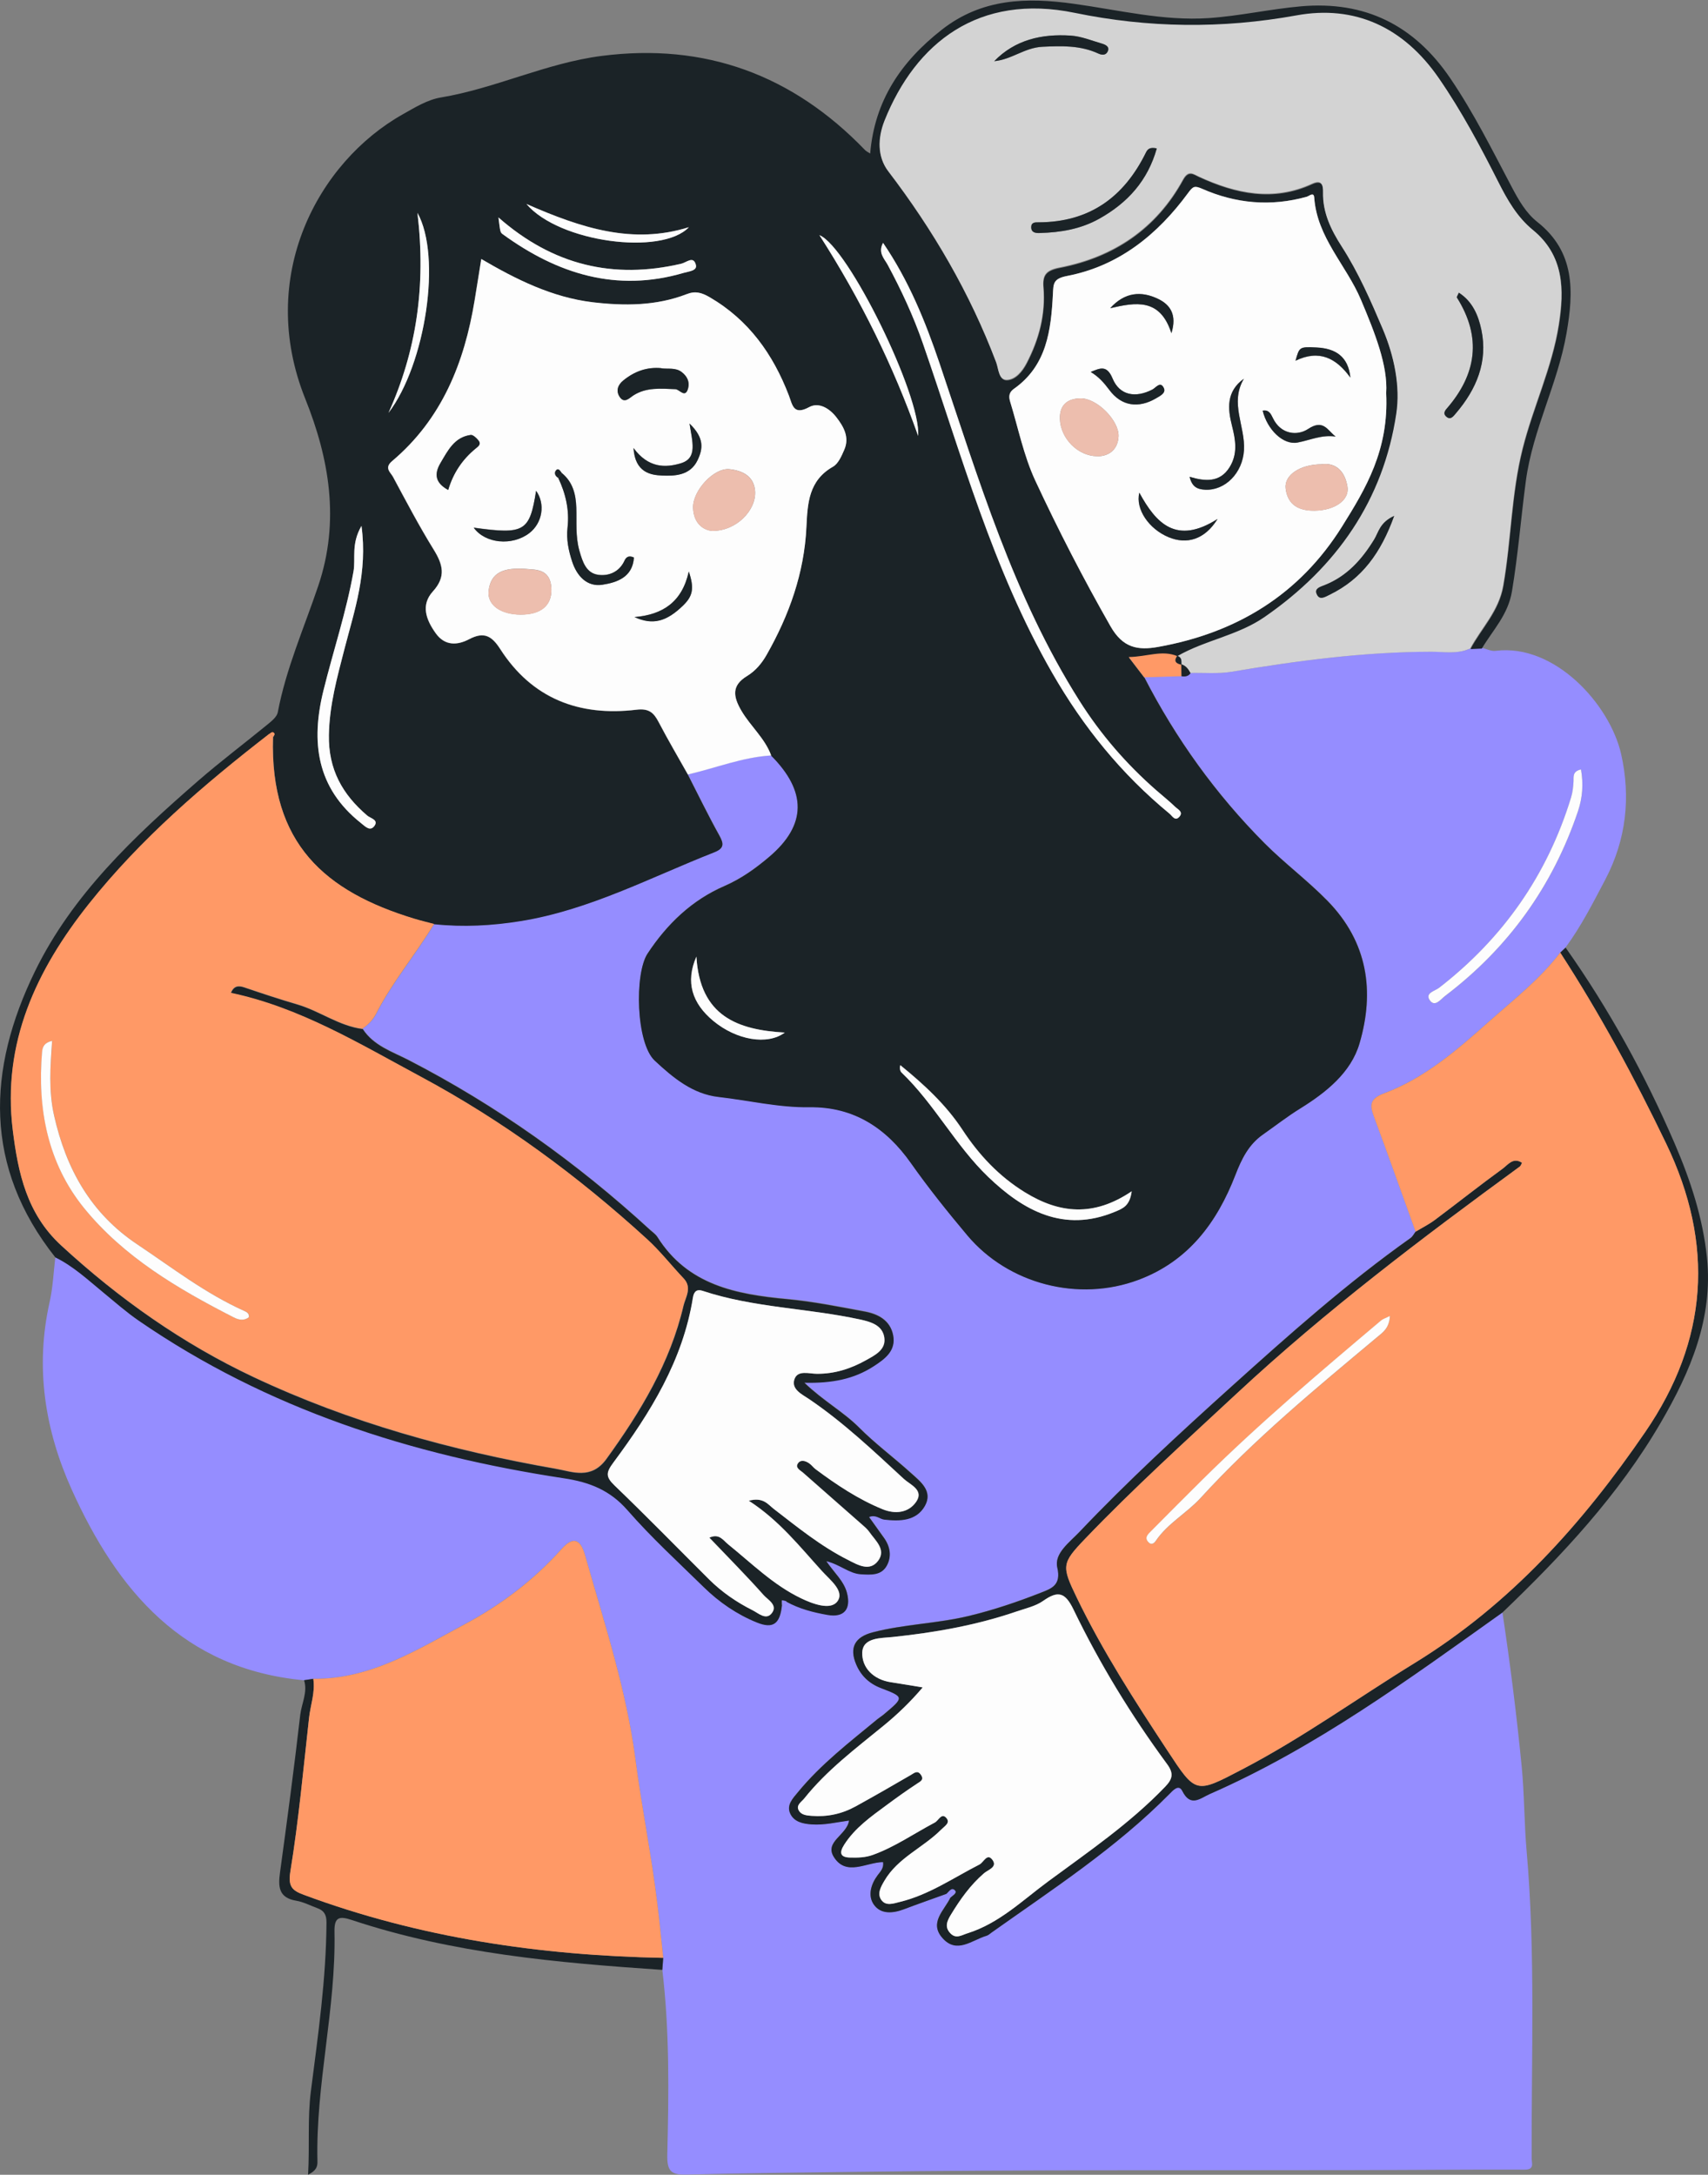
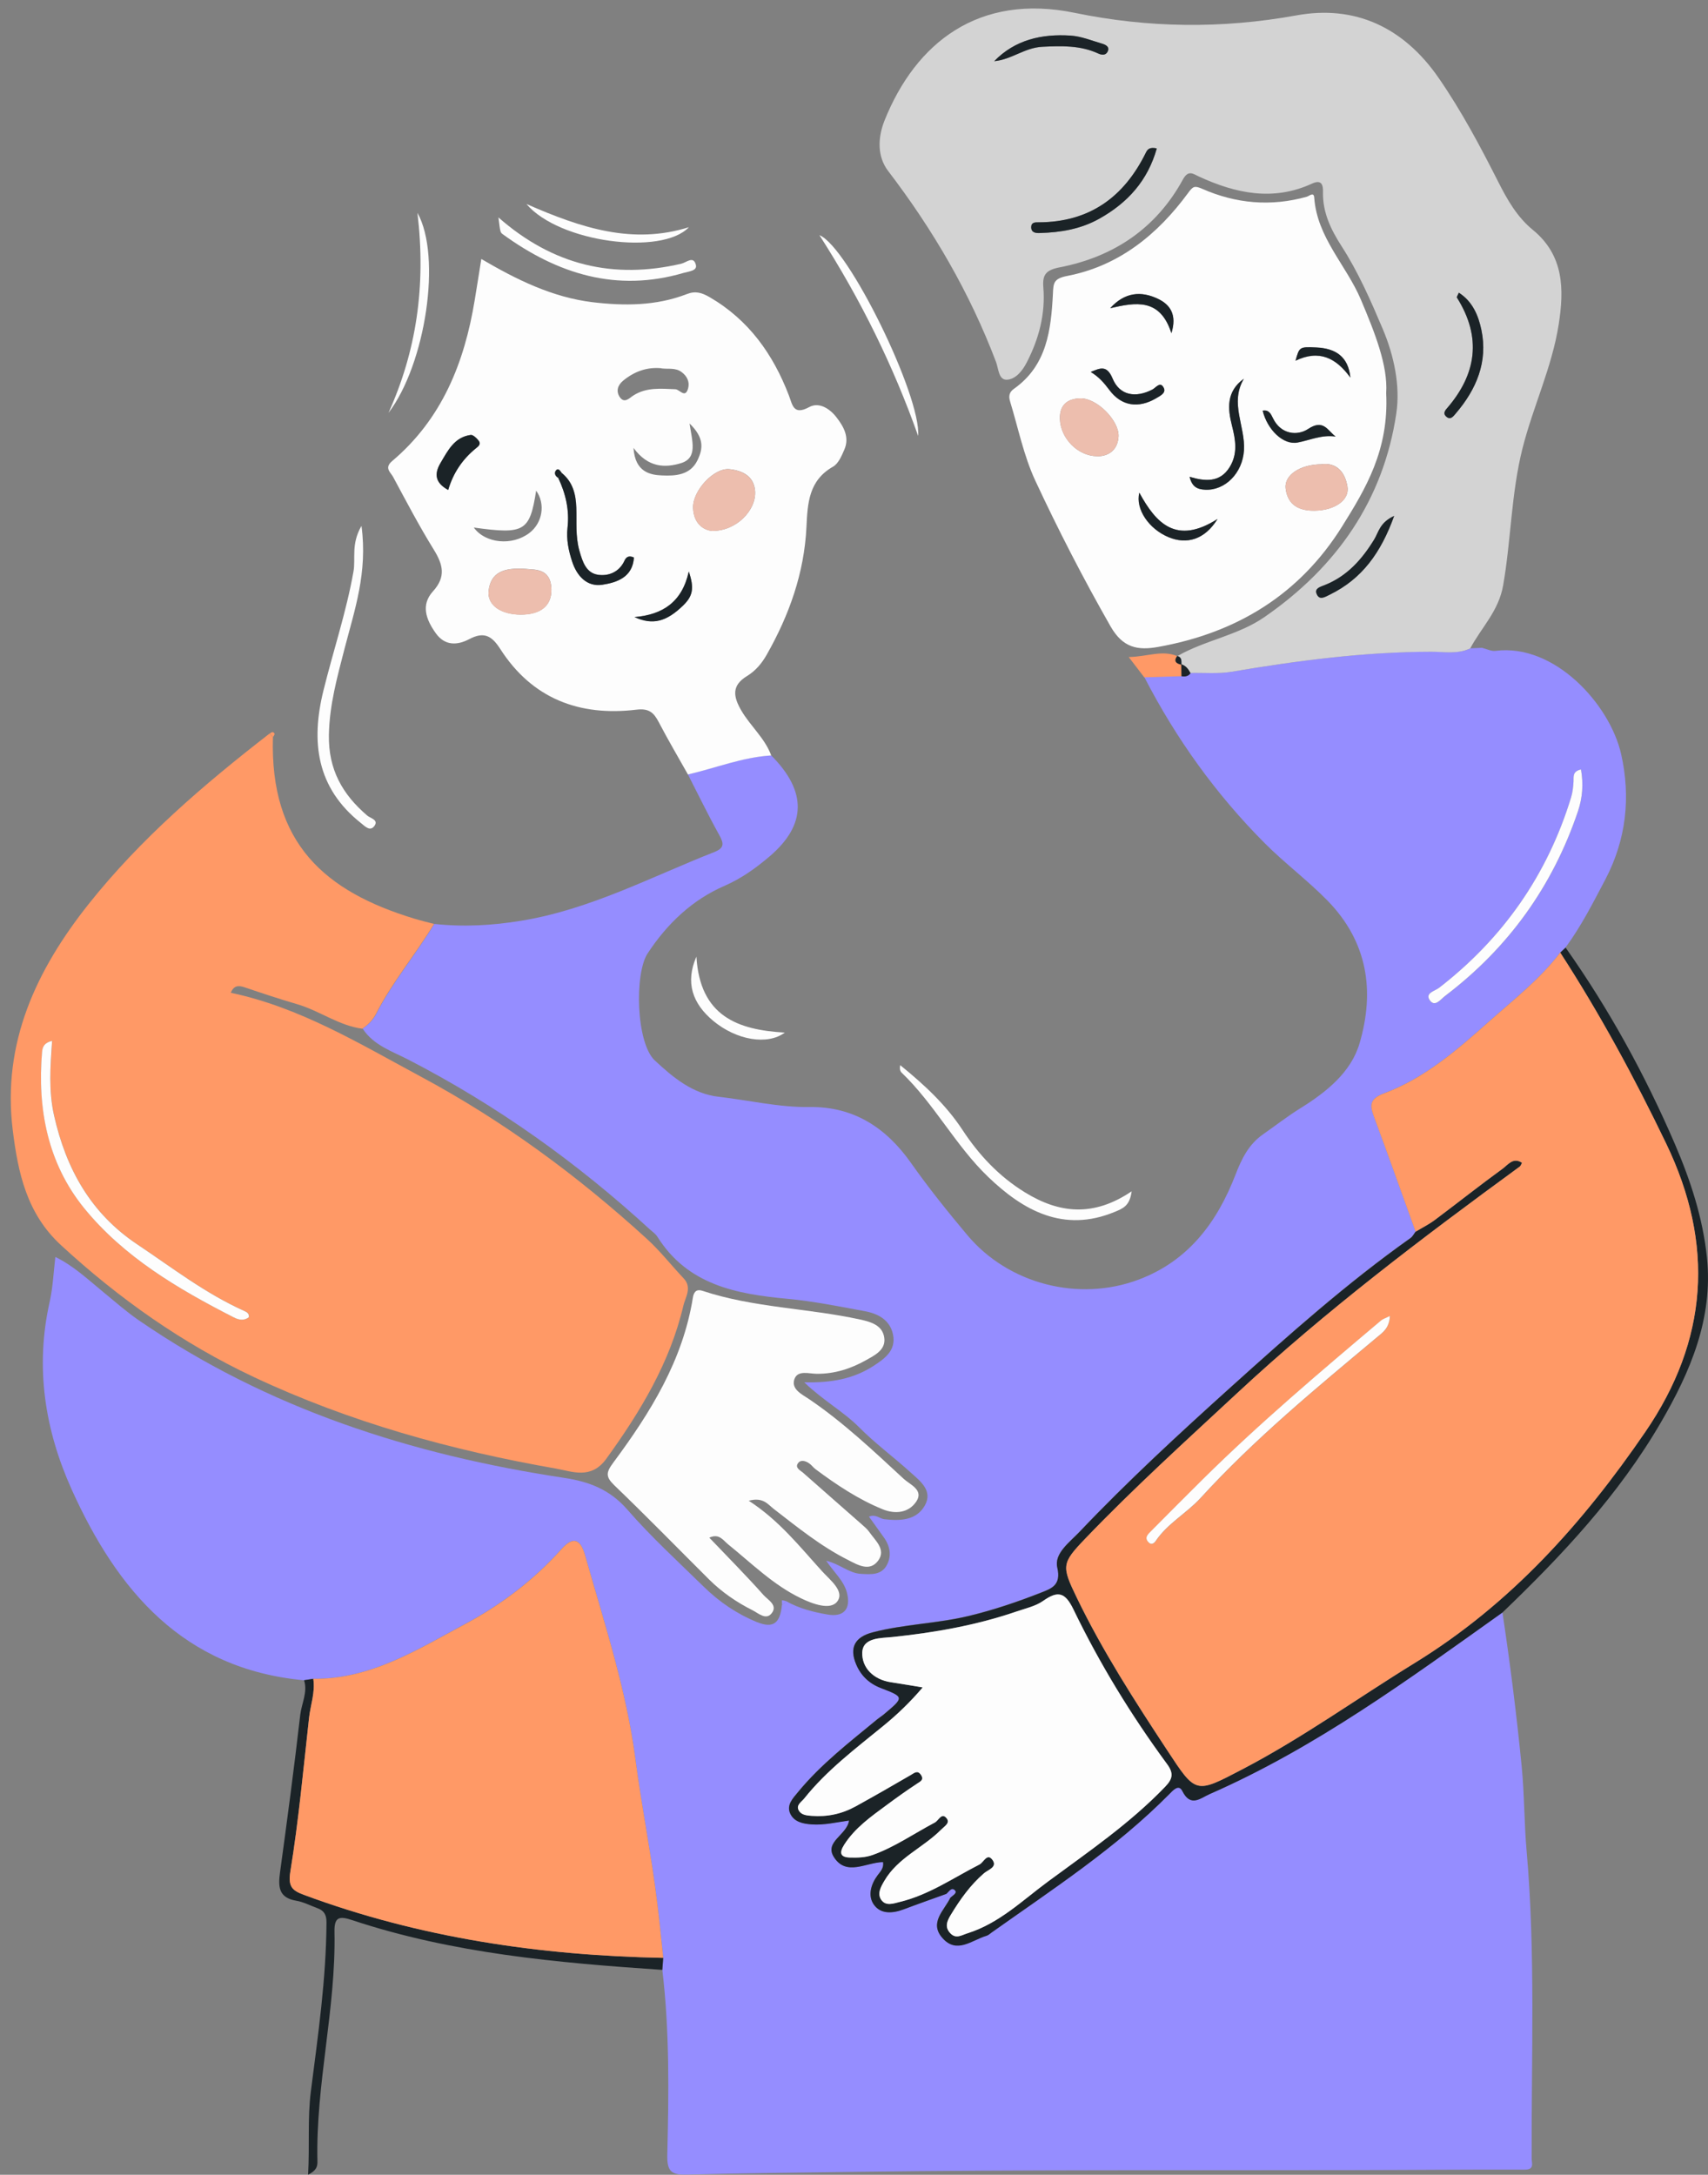
<svg xmlns="http://www.w3.org/2000/svg" width="260" height="331" viewBox="0 0 260 331" fill="none">
  <rect x="0" y="0" width="260" height="331" fill="#808080" stroke="none" />
  <g clip-path="url(#clip0_2180_724)">
    <path d="M46.289 255.736C27.921 254.037 17.852 242.099 10.895 226.661C6.819 217.605 5.327 208.078 7.554 198.172C8.059 195.934 8.151 193.604 8.427 191.308C11.17 192.639 13.386 194.728 15.705 196.634C17.496 198.103 19.218 199.63 21.136 200.95C40.687 214.402 62.638 221.416 85.863 224.928C89.732 225.513 92.855 226.719 95.529 229.795C99.123 233.927 103.21 237.657 107.136 241.503C109.478 243.798 112.176 245.635 115.207 246.874C117.698 247.885 118.743 247.081 119.03 244.28C119.26 244.097 119.489 243.902 119.707 243.718C121.659 244.808 123.795 245.359 125.964 245.727C128.456 246.163 129.558 244.866 128.926 242.409C128.456 240.596 126.998 239.356 125.769 237.543C127.916 238.071 129.248 239.448 131.062 239.54C132.554 239.62 134.161 239.769 135 238.197C135.746 236.797 135.493 235.327 134.563 234.019C133.817 232.963 133.059 231.918 132.279 230.828C133.323 230.403 133.886 231.138 134.598 231.218C136.986 231.494 139.488 231.436 140.786 229.129C142.049 226.868 140.062 225.41 138.604 224.09C136.033 221.76 133.209 219.682 130.775 217.226C128.375 214.816 125.321 213.174 122.428 210.385C126.653 210.488 129.994 209.822 132.979 207.883C134.701 206.769 136.423 205.518 135.941 203.131C135.493 200.904 133.668 199.928 131.636 199.561C127.732 198.838 123.818 198.046 119.88 197.678C112.061 196.955 104.679 195.566 100.064 188.22C99.789 187.784 99.318 187.474 98.928 187.118C87.791 176.903 75.611 168.214 62.144 161.269C59.699 160.007 56.852 159.088 55.21 156.563C56.059 155.943 56.794 155.266 57.288 154.279C59.767 149.435 63.315 145.268 66.105 140.62C70.536 141.102 74.945 140.861 79.33 140.138C89.778 138.439 99.054 133.492 108.732 129.681C110.248 129.084 110.225 128.418 109.501 127.11C107.814 124.08 106.298 120.946 104.714 117.858C108.939 116.871 113.003 115.218 117.388 114.966C122.842 120.429 122.807 125.526 117.147 130.347C115.069 132.114 112.877 133.698 110.293 134.823C105.334 136.97 101.545 140.608 98.583 145.108C96.574 148.161 96.815 158.721 99.674 161.395C102.51 164.035 105.46 166.48 109.409 166.928C114.025 167.456 118.582 168.558 123.255 168.489C130.028 168.397 134.954 171.714 138.673 176.995C141.36 180.805 144.264 184.421 147.249 187.979C153.506 195.44 164.195 198.183 173.31 194.763C180.933 191.905 185.284 186.005 188.074 178.785C189.027 176.329 190.083 174.171 192.265 172.644C194.17 171.313 196.007 169.878 197.97 168.661C201.92 166.205 205.662 163.209 206.96 158.79C209.29 150.858 208.223 143.363 202.069 137.061C199.027 133.962 195.537 131.357 192.517 128.326C185.112 120.9 179.016 112.418 174.194 103.051C176.088 102.994 177.971 102.936 179.866 102.879C180.405 102.959 180.899 102.902 181.243 102.408C183.356 102.363 185.503 102.569 187.569 102.225C197.626 100.526 207.717 99.206 217.935 99.183C219.91 99.183 221.953 99.585 223.859 98.678C224.433 98.655 225.007 98.621 225.581 98.598C226.281 98.758 227.005 99.149 227.671 99.057C236.637 97.92 245.052 107.183 246.774 114.759C248.255 121.313 247.566 127.787 244.352 133.893C242.492 137.417 240.701 140.964 238.336 144.178C238.06 144.431 237.796 144.695 237.521 144.947C234.456 148.999 230.449 152.098 226.695 155.438C221.85 159.754 216.89 164.081 210.702 166.389C208.383 167.261 208.521 168.26 209.187 170.05C211.334 175.835 213.4 181.643 215.49 187.44C215.226 187.773 215.03 188.186 214.709 188.415C205.042 195.256 196.225 203.108 187.443 211.028C179.51 218.167 171.657 225.399 164.309 233.146C162.817 234.719 160.44 236.406 160.946 238.564C161.589 241.262 160.027 241.767 158.477 242.375C154.884 243.787 151.233 245.026 147.444 245.933C142.634 247.081 137.663 247.173 132.876 248.413C130.097 249.124 129.259 250.766 130.327 253.291C131.05 255.013 132.302 256.218 134.081 256.895C137.663 258.272 137.652 258.295 134.563 260.889C134.242 261.165 133.874 261.383 133.553 261.647C129.34 265.125 124.989 268.465 121.487 272.724C120.695 273.688 119.65 274.721 120.316 276.052C120.913 277.258 122.21 277.556 123.553 277.648C125.482 277.786 127.354 277.315 129.248 277.062C128.915 279.289 125.471 280.276 126.929 282.606C128.812 285.614 131.865 283.421 134.426 283.387C134.563 284.305 134.024 284.822 133.599 285.384C132.577 286.762 132.095 288.472 132.99 289.815C134.035 291.353 135.872 291.215 137.583 290.572C139.741 289.769 141.911 289 144.069 288.219C144.276 288.403 144.471 288.587 144.678 288.77C143.748 290.733 141.383 292.581 143.472 294.934C145.642 297.391 147.938 295.244 150.142 294.59C150.429 294.498 150.682 294.268 150.946 294.085C160.28 287.462 169.9 281.206 178.006 273.011C178.534 272.483 179.418 271.427 179.98 272.551C181.255 275.077 182.77 273.607 184.148 273.011C200.312 265.928 214.445 255.541 228.704 245.382C229.875 253.153 230.862 260.947 231.631 268.787C232.056 273.091 232.01 277.407 232.389 281.711C233.755 297.287 233.101 312.921 233.158 328.543C233.158 329.22 233.629 330.23 232.079 330.218C223.446 330.184 214.801 330.276 206.167 330.287C180.922 330.345 155.665 330.218 130.419 330.551C121.774 330.666 113.106 330.746 104.461 330.965C102.142 331.022 101.522 330.425 101.58 327.923C101.809 318.545 101.936 309.144 100.822 299.789C100.868 299.181 100.914 298.573 100.96 297.964C100.661 295.152 100.386 292.329 100.041 289.516C99.146 282.239 97.676 275.031 96.735 267.788C95.334 257.102 91.982 246.989 89.077 236.739C88.423 234.432 87.401 233.594 85.461 235.763C81.282 240.447 76.323 244.2 70.823 247.15C63.545 251.053 56.438 255.587 47.69 255.506C47.219 255.575 46.76 255.655 46.289 255.724V255.736ZM240.667 117.124C239.335 117.411 239.576 118.26 239.53 118.949C239.484 119.787 239.404 120.579 239.151 121.405C235.535 133.193 228.807 142.801 219.083 150.342C218.417 150.858 216.867 151.134 217.66 152.259C218.44 153.361 219.313 152.087 220.002 151.57C229.599 144.27 236.35 134.915 240.207 123.471C240.908 121.382 241.057 119.316 240.667 117.135V117.124Z" fill="#958DFF" />
-     <path d="M174.183 103.086C178.993 112.441 185.101 120.923 192.506 128.361C195.525 131.391 199.027 133.997 202.058 137.096C208.223 143.386 209.279 150.893 206.948 158.824C205.651 163.244 201.908 166.24 197.959 168.696C195.984 169.913 194.147 171.347 192.253 172.679C190.083 174.194 189.016 176.363 188.063 178.82C185.273 186.04 180.922 191.951 173.299 194.798C164.195 198.207 153.495 195.463 147.238 188.014C144.253 184.456 141.348 180.84 138.662 177.029C134.942 171.749 130.017 168.432 123.244 168.524C118.571 168.593 114.013 167.491 109.398 166.963C105.449 166.515 102.498 164.07 99.662 161.43C96.804 158.767 96.563 148.196 98.572 145.142C101.534 140.643 105.322 137.004 110.282 134.858C112.865 133.733 115.058 132.149 117.136 130.381C122.796 125.56 122.83 120.464 117.377 115C116.413 112.372 114.231 110.558 112.842 108.194C111.579 106.024 111.315 104.36 113.692 102.914C114.989 102.133 115.93 100.997 116.677 99.688C120.121 93.651 122.417 87.223 122.738 80.233C122.911 76.605 123.083 73.15 126.78 71.05C127.583 70.591 128.088 69.409 128.502 68.467C129.328 66.573 128.41 64.955 127.296 63.52C126.263 62.189 124.644 61.167 123.152 61.982C120.741 63.291 120.615 61.638 120.063 60.203C117.653 53.924 113.944 48.713 107.997 45.247C106.792 44.547 105.839 44.271 104.507 44.788C99.858 46.59 94.99 46.59 90.168 46.016C84.026 45.281 78.538 42.549 73.246 39.439C72.901 41.574 72.58 43.64 72.236 45.717C70.674 55.233 67.253 63.807 59.664 70.201C58.424 71.245 59.446 71.899 59.813 72.599C61.811 76.318 63.774 80.06 65.99 83.642C67.402 85.926 67.919 87.774 65.875 90.035C64.004 92.101 64.842 94.339 66.311 96.394C67.724 98.368 69.652 98.219 71.397 97.301C73.659 96.118 74.841 96.796 76.127 98.793C80.984 106.357 88.171 109.078 96.861 108.033C98.767 107.803 99.49 108.469 100.248 109.915C101.66 112.613 103.21 115.241 104.702 117.904C106.287 120.992 107.802 124.126 109.49 127.156C110.213 128.453 110.236 129.13 108.721 129.727C99.031 133.538 89.755 138.485 79.319 140.184C74.922 140.895 70.525 141.136 66.093 140.666C65.083 140.39 64.05 140.149 63.051 139.851C49.55 135.742 41.077 128.453 41.571 112.223C41.651 112.039 41.846 111.809 41.789 111.706C41.582 111.316 41.295 111.488 41.054 111.706C31.032 119.465 21.423 127.707 13.512 137.659C5.556 147.668 0.321 158.767 1.963 172.059C2.767 178.556 4.098 184.765 9.311 189.575C18.128 197.69 27.806 204.531 38.632 209.628C53.258 216.526 68.757 220.796 84.646 223.574C87.137 224.01 89.996 225.284 92.326 222.07C97.516 214.896 102.039 207.424 104.06 198.735C104.335 197.541 105.403 196.014 104.094 194.625C102.211 192.64 100.512 190.447 98.492 188.611C87.975 179.015 76.598 170.624 64.004 163.875C54.693 158.882 45.669 153.372 35.153 151.157C35.601 150.067 36.29 149.986 37.243 150.319C39.906 151.226 42.581 152.11 45.279 152.902C48.689 153.9 51.616 156.185 55.221 156.632C56.863 159.169 59.71 160.087 62.156 161.338C75.611 168.271 87.803 176.972 98.939 187.187C99.33 187.543 99.8 187.853 100.076 188.289C104.691 195.624 112.073 197.024 119.891 197.747C123.841 198.115 127.744 198.907 131.647 199.63C133.679 200.009 135.505 200.973 135.953 203.2C136.435 205.587 134.713 206.838 132.991 207.952C130.006 209.892 126.665 210.557 122.44 210.454C125.333 213.243 128.387 214.885 130.786 217.295C133.232 219.751 136.044 221.829 138.616 224.159C140.086 225.479 142.06 226.937 140.797 229.198C139.5 231.505 137.009 231.563 134.609 231.287C133.897 231.207 133.335 230.472 132.29 230.897C133.071 231.987 133.829 233.032 134.575 234.088C135.505 235.396 135.757 236.866 135.011 238.266C134.173 239.827 132.577 239.689 131.073 239.609C129.259 239.506 127.928 238.14 125.781 237.612C127.009 239.425 128.479 240.653 128.938 242.478C129.569 244.935 128.467 246.232 125.976 245.796C123.806 245.417 121.671 244.866 119.719 243.787C119.489 243.73 119.26 243.684 119.019 243.626C119.019 243.867 119.019 244.108 119.03 244.349C118.732 247.15 117.698 247.954 115.207 246.943C112.176 245.715 109.478 243.867 107.136 241.572C103.21 237.726 99.134 233.996 95.529 229.864C92.855 226.799 89.732 225.582 85.863 224.997C62.649 221.473 40.687 214.471 21.136 201.019C19.218 199.699 17.496 198.172 15.705 196.703C13.386 194.798 11.17 192.72 8.427 191.377C-2.526 177.569 -1.963 162.773 5.327 147.828C11.044 136.109 20.458 127.282 30.171 118.834C33.581 115.873 37.197 113.152 40.687 110.294C41.318 109.778 42.145 109.123 42.283 108.423C43.546 101.743 46.301 95.533 48.448 89.163C51.789 79.268 50.101 69.753 46.473 60.708C38.999 42.09 48.402 24.654 61.329 17.389C63.154 16.356 65.083 15.174 67.081 14.841C75.427 13.452 83.119 9.606 91.546 8.516C107.366 6.473 120.672 11.42 131.67 22.829C131.865 23.036 132.152 23.162 132.462 23.369C133.14 15.3 137.169 9.377 143.369 4.522C149.477 -0.265 156.319 -0.414 163.425 0.573C170.268 1.514 177.064 3.225 184.022 2.754C188.717 2.433 193.344 1.377 198.039 0.963C207.729 0.114 215.226 3.764 220.759 11.902C224.364 17.205 227.177 22.887 230.15 28.511C231.184 30.463 232.286 32.414 234.031 33.791C239.794 38.348 239.564 44.386 238.462 50.722C237.131 58.412 233.319 65.403 232.274 73.185C231.528 78.775 231.092 84.399 230.162 89.978C229.565 93.593 227.246 95.889 225.57 98.713C224.996 98.736 224.422 98.77 223.848 98.793C225.547 95.614 228.176 93.123 228.865 89.186C230.07 82.264 230.082 75.216 231.804 68.364C233.399 61.993 236.293 56.013 237.314 49.505C238.152 44.179 238.141 38.98 233.376 35.088C230.977 33.126 229.473 30.474 228.095 27.742C225.363 22.336 222.539 17.033 219.072 12.005C213.699 4.212 206.271 0.826 197.408 2.444C186.031 4.51 174.837 4.372 163.678 2.065C149.017 -0.954 139.431 6.622 134.69 18.456C133.622 21.108 133.588 23.954 135.241 26.124C142.072 35.088 147.686 44.684 151.681 55.233C152.048 56.22 152.048 57.976 153.346 57.896C154.62 57.815 155.642 56.622 156.319 55.313C158.19 51.697 159.201 47.91 158.868 43.823C158.707 41.929 159.235 41.206 161.359 40.793C169.556 39.198 176.031 34.87 180.107 27.432C180.945 25.894 181.68 26.571 182.552 26.973C188.166 29.556 193.86 30.773 199.784 28.041C201.3 27.34 201.449 28.362 201.438 29.338C201.369 32.448 202.655 35.065 204.262 37.568C206.81 41.539 208.693 45.832 210.53 50.159C212.287 54.303 213.217 58.894 212.597 63.038C210.622 76.227 203.504 86.442 192.529 94.018C188.465 96.83 183.482 97.519 179.269 99.964C176.927 98.988 174.688 100.056 171.864 100.101C172.862 101.399 173.551 102.294 174.229 103.189L174.183 103.086ZM211.012 59.824C211.288 55.657 209.29 50.664 207.166 45.614C204.951 40.357 200.485 36.144 200.06 30.084C199.991 29.143 199.314 29.831 198.912 29.946C193.447 31.461 188.109 30.979 182.965 28.718C181.852 28.224 181.611 28.351 180.864 29.361C176.215 35.697 170.314 40.483 162.438 41.998C160.314 42.411 160.36 43.158 160.28 44.73C160.004 50.228 159.373 55.646 154.321 59.193C153.564 59.732 153.541 60.386 153.77 61.133C155.01 65.15 155.837 69.351 157.593 73.139C161.095 80.68 164.918 88.072 169.051 95.326C170.934 98.632 173.218 99.011 176.295 98.46C188.235 96.325 197.798 90.517 204.296 80.129C207.913 74.356 211.437 68.502 211.012 59.836V59.824ZM113.99 228.417C116.206 227.798 116.952 228.991 117.79 229.634C121.441 232.435 125.012 235.35 129.133 237.428C130.58 238.151 132.405 239.253 133.691 237.554C134.977 235.844 133.266 234.478 132.348 233.147C132.049 232.722 131.636 232.366 131.234 232.022C128.249 229.393 125.253 226.765 122.268 224.136C121.831 223.746 121.005 223.39 121.521 222.678C121.946 222.104 122.681 222.334 123.232 222.736C123.576 222.977 123.818 223.344 124.162 223.597C127.365 225.984 130.671 228.188 134.38 229.703C136.285 230.484 138.329 230.277 139.5 228.555C140.705 226.776 138.582 225.973 137.64 225.112C133.013 220.842 128.433 216.503 123.198 212.945C122.164 212.245 120.419 211.464 120.959 209.914C121.453 208.48 123.175 209.077 124.38 209.088C127.078 209.1 129.535 208.307 131.831 207.033C133.174 206.287 134.896 205.461 134.644 203.613C134.38 201.707 132.623 201.191 130.947 200.824C123.002 199.09 114.759 199.045 106.976 196.462C106.183 196.198 105.678 196.462 105.506 197.506C103.991 207.056 99.031 214.999 93.417 222.575C92.281 224.102 92.189 224.744 93.566 226.076C98.446 230.771 103.176 235.614 107.974 240.389C109.926 242.329 112.176 243.867 114.622 245.095C115.483 245.532 116.608 246.588 117.457 245.589C118.525 244.315 116.918 243.5 116.275 242.777C113.634 239.804 110.822 236.98 108.009 234.03C109.513 233.342 110.098 234.421 110.879 235.052C114.461 237.956 117.756 241.239 121.969 243.259C123.749 244.108 126.424 245.107 127.468 243.764C128.674 242.203 126.412 240.504 125.172 239.138C121.774 235.408 118.651 231.413 114.025 228.417H113.99ZM134.414 36.948C133.61 38.463 134.609 39.347 135.103 40.265C137.192 44.122 139.029 48.07 140.464 52.225C146.365 69.213 151.072 86.615 160.165 102.409C164.918 110.684 170.716 117.812 178.017 123.827C178.431 124.171 178.867 125.055 179.533 124.286C180.164 123.563 179.28 123.173 178.89 122.794C177.983 121.922 176.984 121.13 176.031 120.292C171.485 116.309 167.581 111.809 164.321 106.667C154.241 90.747 148.949 72.863 143.002 55.256C140.832 48.839 138.318 42.664 134.403 36.936L134.414 36.948ZM55.026 80.037C53.407 82.827 54.165 84.984 53.809 86.982C52.718 93.134 50.732 99.046 49.24 105.083C47.3 112.911 48.172 119.89 54.923 125.25C55.6 125.79 56.358 126.628 57.024 125.664C57.644 124.78 56.392 124.55 55.899 124.126C52.121 120.9 49.986 117.101 50.066 111.867C50.147 107.287 51.341 103.04 52.455 98.701C53.958 92.882 55.979 87.131 55.026 80.037ZM172.277 181.311C166.468 185.236 161.267 184.685 156.021 181.448C152.071 179.015 149.029 175.755 146.526 171.944C143.989 168.088 140.648 165.023 137.066 162.107C136.963 162.589 137.02 163.003 137.261 163.232C142.267 168.042 145.493 174.378 150.464 179.13C155.768 184.215 161.91 187.681 169.74 184.421C170.945 183.916 172.001 183.537 172.288 181.299L172.277 181.311ZM75.875 33.091C76.162 35.318 76.127 35.352 76.552 35.662C84.853 41.688 93.842 44.535 104.083 41.528C104.898 41.287 106.16 41.195 105.931 40.311C105.563 38.876 104.53 39.955 103.692 40.139C93.383 42.538 84.187 40.391 75.875 33.091ZM139.764 66.344C140.235 60.283 129.099 37.545 124.736 35.788C131.085 45.683 136.01 55.726 139.764 66.344ZM59.136 62.843C64.796 55.416 67.253 39.025 63.545 32.391C64.876 43.559 63.384 53.442 59.136 62.843ZM80.134 31.037C85.094 36.89 100.742 38.934 104.863 34.572C96.356 37.235 88.584 34.744 80.134 31.037ZM119.466 157.149C112.314 156.747 106.539 154.681 106 145.59C104.289 149.481 105.368 152.718 108.583 155.381C112.107 158.296 116.814 159.123 119.455 157.149H119.466Z" fill="#1B2327" />
    <path d="M144.07 288.245C141.911 289.025 139.73 289.783 137.583 290.598C135.872 291.241 134.036 291.378 132.991 289.84C132.084 288.509 132.566 286.787 133.599 285.41C134.024 284.847 134.564 284.331 134.426 283.413C131.877 283.436 128.812 285.639 126.929 282.632C125.471 280.302 128.915 279.315 129.248 277.088C127.365 277.341 125.483 277.811 123.554 277.673C122.199 277.582 120.913 277.295 120.316 276.078C119.662 274.746 120.695 273.713 121.487 272.749C124.989 268.491 129.34 265.151 133.553 261.673C133.875 261.409 134.242 261.191 134.564 260.915C137.652 258.321 137.663 258.298 134.081 256.921C132.302 256.232 131.051 255.038 130.327 253.316C129.26 250.791 130.109 249.15 132.876 248.438C137.652 247.198 142.623 247.118 147.445 245.959C151.233 245.052 154.884 243.812 158.478 242.401C160.016 241.792 161.577 241.287 160.946 238.59C160.441 236.443 162.817 234.745 164.31 233.172C171.669 225.424 179.51 218.204 187.443 211.053C196.226 203.145 205.043 195.294 214.709 188.441C215.042 188.211 215.237 187.798 215.49 187.465C216.477 186.868 217.511 186.352 218.429 185.675C221.885 183.092 225.26 180.406 228.739 177.881C229.531 177.307 230.334 176.079 231.689 176.986C231.563 177.204 231.505 177.445 231.345 177.56C216.477 188.43 201.805 199.506 188.293 212.075C180.486 219.341 172.576 226.492 165.194 234.194C161.6 237.947 161.577 238.337 163.919 243.181C167.846 251.296 172.714 258.849 177.662 266.367C182.093 273.094 181.944 273.036 189.154 269.271C198.281 264.508 206.616 258.482 215.341 253.121C230.001 244.111 240.954 231.806 250.46 217.94C260 204.006 261.045 189.451 253.628 174.047C248.807 164.027 243.549 154.316 237.51 144.996C237.785 144.743 238.049 144.479 238.325 144.227C244.938 153.593 250.414 163.568 254.949 174.093C257.348 179.672 259.219 185.376 259.839 191.402C260.792 200.642 257.337 208.746 252.825 216.494C246.419 227.502 237.831 236.684 228.704 245.431C214.434 255.589 200.313 265.977 184.148 273.059C182.759 273.667 181.244 275.137 179.981 272.6C179.418 271.475 178.534 272.531 178.006 273.059C169.901 281.266 160.28 287.51 150.946 294.133C150.694 294.317 150.441 294.558 150.143 294.638C147.938 295.293 145.654 297.439 143.473 294.983C141.383 292.63 143.748 290.782 144.678 288.819C144.999 288.497 145.723 288.142 145.367 287.751C144.85 287.177 144.471 287.958 144.07 288.268V288.245ZM140.465 256.817C138.547 259.079 136.584 260.949 134.472 262.671C130.247 266.126 125.873 269.409 122.429 273.725C121.992 274.264 121.131 274.735 121.614 275.561C121.992 276.227 122.785 276.307 123.565 276.365C125.942 276.549 128.169 276.066 130.247 274.93C133.06 273.381 135.861 271.774 138.639 270.155C139.19 269.834 139.672 269.363 140.189 270.109C140.717 270.867 140.143 271.119 139.569 271.487C137.996 272.52 136.458 273.622 134.943 274.746C132.578 276.491 130.167 278.19 128.525 280.738C127.698 282.035 127.939 282.689 129.455 282.712C130.591 282.735 131.705 282.724 132.865 282.311C136.24 281.094 139.167 279.039 142.302 277.386C142.876 277.088 143.323 275.871 144.035 276.652C144.735 277.421 143.874 277.857 143.231 278.5C140.499 281.232 136.676 282.747 134.633 286.248C134.07 287.2 133.53 288.199 134.139 289.117C134.828 290.162 136.033 289.703 137.043 289.45C141.441 288.36 145.149 285.789 149.11 283.768C149.764 283.436 150.269 281.978 151.073 283.045C151.911 284.159 150.453 284.549 149.798 285.1C147.709 286.89 146.159 289.106 144.747 291.424C144.173 292.366 143.76 293.318 144.701 294.26C145.562 295.132 146.377 294.524 147.284 294.237C152.106 292.721 155.653 289.221 159.568 286.34C165.71 281.806 172.036 277.49 177.375 271.934C178.523 270.74 178.695 269.891 177.662 268.479C172.208 261.064 167.421 253.225 163.414 244.949C162.151 242.332 161.061 242.045 158.811 243.64C157.663 244.444 156.159 244.777 154.792 245.247C148.639 247.359 142.29 248.473 135.827 249.15C134.127 249.322 131.361 249.207 131.269 251.48C131.165 253.833 132.979 255.612 135.608 256.025C137.135 256.266 138.662 256.519 140.476 256.817H140.465Z" fill="#1B2327" />
    <path d="M100.96 297.989C100.914 298.597 100.868 299.206 100.822 299.814C84.841 298.735 68.895 297.323 53.568 292.227C51.639 291.584 50.87 291.768 50.916 294.018C51.157 305.737 48.046 317.215 48.321 328.946C48.344 329.715 48.184 330.346 46.898 330.989C47.15 326.524 46.794 322.426 47.323 318.294C48.413 309.743 49.653 301.214 49.699 292.56C49.699 291.412 49.32 290.792 48.321 290.425C47.254 290.035 46.197 289.472 45.095 289.288C42.397 288.841 42.329 287.142 42.627 284.973C43.718 276.995 44.785 269.006 45.704 261.006C45.91 259.25 46.863 257.562 46.289 255.726C46.76 255.657 47.219 255.577 47.69 255.508C48.011 257.539 47.265 259.468 47.047 261.442C46.175 269.247 45.463 277.087 44.2 284.835C43.821 287.165 44.51 287.727 46.243 288.382C63.901 294.936 82.224 297.622 100.96 297.978V297.989Z" fill="#1B2327" />
    <path d="M55.198 156.575C51.593 156.115 48.666 153.843 45.256 152.844C42.558 152.052 39.883 151.168 37.22 150.261C36.255 149.94 35.578 150.009 35.13 151.099C45.647 153.315 54.682 158.824 63.981 163.817C76.587 170.578 87.952 178.957 98.469 188.553C100.489 190.39 102.188 192.582 104.071 194.568C105.391 195.957 104.324 197.472 104.037 198.677C102.005 207.366 97.493 214.838 92.303 222.012C89.984 225.226 87.114 223.952 84.623 223.516C68.734 220.738 53.247 216.457 38.609 209.57C27.794 204.474 18.105 197.644 9.288 189.517C4.075 184.719 2.744 178.51 1.94 172.001C0.298 158.721 5.534 147.621 13.489 137.601C21.4 127.649 31.009 119.408 41.031 111.648C41.204 111.821 41.376 111.993 41.548 112.176C41.054 128.407 49.527 135.696 63.028 139.805C64.038 140.115 65.06 140.356 66.07 140.62C63.269 145.268 59.722 149.435 57.253 154.279C56.748 155.266 56.025 155.955 55.175 156.563L55.198 156.575ZM37.897 200.479C37.977 199.894 37.587 199.687 37.197 199.526C31.296 196.886 26.21 192.938 20.883 189.38C13.811 184.65 10.068 177.89 8.243 169.786C7.393 166.033 7.669 162.279 7.944 158.423C6.796 158.664 6.475 159.283 6.418 160.075C5.694 168.776 7.267 177.04 12.801 183.858C18.862 191.331 27.117 196.175 35.613 200.514C36.37 200.904 37.162 201.042 37.909 200.479H37.897Z" fill="#FF9966" />
    <path d="M237.509 144.984C243.548 154.304 248.806 164.015 253.628 174.035C261.045 189.439 260 203.994 250.46 217.929C240.954 231.806 230.001 244.099 215.341 253.11C206.615 258.47 198.28 264.496 189.153 269.26C181.944 273.024 182.081 273.082 177.661 266.356C172.713 258.837 167.845 251.285 163.919 243.169C161.577 238.326 161.6 237.935 165.193 234.182C172.575 226.48 180.486 219.317 188.292 212.063C201.805 199.494 216.477 188.406 231.344 177.548C231.494 177.433 231.563 177.192 231.689 176.974C230.334 176.067 229.53 177.295 228.738 177.869C225.248 180.406 221.873 183.08 218.429 185.663C217.51 186.352 216.477 186.868 215.49 187.454C213.389 181.657 211.334 175.838 209.187 170.064C208.521 168.273 208.383 167.275 210.702 166.402C216.89 164.095 221.85 159.768 226.695 155.452C230.437 152.123 234.456 149.013 237.521 144.961L237.509 144.984ZM211.575 200.309C210.932 200.631 210.542 200.746 210.243 200.987C200.978 208.803 191.725 216.632 183.103 225.16C180.486 227.754 177.879 230.371 175.285 232.988C174.78 233.505 174.091 234.056 174.917 234.813C175.273 235.146 175.664 234.951 175.939 234.538C177.742 231.863 180.635 230.337 182.77 227.995C190.967 219.019 200.324 211.317 209.612 203.546C210.496 202.8 211.483 202.169 211.586 200.309H211.575Z" fill="#FF9966" />
    <path d="M179.223 99.86C183.436 97.427 188.419 96.726 192.483 93.914C203.458 86.338 210.588 76.123 212.551 62.934C213.171 58.791 212.241 54.211 210.484 50.056C208.648 45.728 206.776 41.435 204.216 37.464C202.609 34.962 201.323 32.344 201.392 29.234C201.415 28.258 201.254 27.248 199.739 27.937C193.815 30.669 188.12 29.452 182.506 26.869C181.634 26.468 180.899 25.79 180.061 27.328C175.997 34.766 169.522 39.094 161.313 40.689C159.189 41.102 158.673 41.826 158.822 43.719C159.155 47.794 158.145 51.594 156.273 55.209C155.596 56.518 154.574 57.712 153.3 57.792C152.003 57.872 152.003 56.116 151.635 55.129C147.64 44.58 142.037 34.973 135.195 26.02C133.542 23.851 133.588 21.015 134.644 18.352C139.385 6.518 148.972 -1.069 163.632 1.961C174.791 4.257 185.985 4.406 197.362 2.34C206.225 0.722 213.665 4.119 219.026 11.902C222.493 16.929 225.317 22.244 228.05 27.638C229.427 30.37 230.931 33.022 233.331 34.984C238.095 38.876 238.107 44.064 237.269 49.401C236.247 55.91 233.365 61.89 231.758 68.26C230.036 75.113 230.024 82.172 228.819 89.082C228.13 93.019 225.501 95.51 223.802 98.689C221.896 99.596 219.853 99.194 217.878 99.194C207.649 99.217 197.569 100.537 187.512 102.236C185.457 102.58 183.299 102.374 181.186 102.42C180.865 101.823 180.486 101.272 179.774 101.077L179.82 101.134C179.797 100.595 179.923 99.975 179.154 99.814L179.177 99.837L179.223 99.86ZM176.089 22.588C175.033 22.358 174.688 22.726 174.447 23.219C171.118 29.991 165.871 33.825 158.133 33.837C157.628 33.837 156.997 33.802 156.985 34.537C156.962 35.444 157.708 35.49 158.317 35.467C161.474 35.375 164.528 34.87 167.352 33.286C171.68 30.852 174.723 27.478 176.1 22.588H176.089ZM222.068 44.546C221.919 44.925 221.712 45.189 221.781 45.292C225.581 51.341 224.778 56.954 220.197 62.222C219.898 62.567 219.726 62.969 220.082 63.336C220.782 64.048 221.242 63.347 221.609 62.923C224.743 59.25 226.523 55.06 225.501 50.193C225.053 48.058 224.192 45.9 222.068 44.546ZM151.337 9.319C153.977 9.078 155.952 7.264 158.661 7.127C161.612 6.977 164.47 6.897 167.191 8.16C167.938 8.504 168.489 8.32 168.684 7.643C168.844 7.069 168.236 6.782 167.765 6.656C166.181 6.197 164.597 5.543 162.978 5.428C158.581 5.129 154.505 6.048 151.325 9.331L151.337 9.319ZM212.241 78.51C210.037 79.509 209.864 81.013 209.199 82.091C207.35 85.122 205.077 87.67 201.725 89.013C201.013 89.3 200.106 89.518 200.416 90.333C200.841 91.435 201.667 90.872 202.482 90.471C207.327 88.095 210.209 84.158 212.241 78.499V78.51Z" fill="#D3D3D3" />
    <path d="M104.726 117.884C103.233 115.221 101.683 112.604 100.271 109.895C99.514 108.449 98.79 107.783 96.885 108.012C88.194 109.057 81.007 106.337 76.151 98.772C74.865 96.764 73.682 96.086 71.421 97.28C69.676 98.198 67.747 98.359 66.335 96.373C64.865 94.319 64.027 92.081 65.898 90.014C67.942 87.765 67.425 85.905 66.013 83.621C63.798 80.04 61.834 76.286 59.837 72.579C59.458 71.879 58.448 71.224 59.688 70.18C67.276 63.775 70.697 55.201 72.259 45.697C72.603 43.63 72.925 41.553 73.269 39.418C78.573 42.529 84.049 45.249 90.191 45.995C95.002 46.569 99.881 46.569 104.531 44.767C105.851 44.25 106.804 44.526 108.021 45.226C113.979 48.692 117.676 53.904 120.087 60.182C120.638 61.617 120.764 63.27 123.175 61.961C124.667 61.146 126.286 62.168 127.319 63.499C128.433 64.934 129.352 66.553 128.525 68.447C128.112 69.399 127.618 70.57 126.803 71.029C123.106 73.13 122.934 76.585 122.762 80.212C122.429 87.202 120.133 93.63 116.7 99.668C115.965 100.965 115.012 102.101 113.715 102.893C111.339 104.339 111.603 106.015 112.865 108.173C114.255 110.538 116.436 112.351 117.4 114.98C113.015 115.244 108.951 116.897 104.726 117.872V117.884ZM85.519 71.993C85.301 71.707 85.014 71.201 84.681 71.534C84.325 71.89 84.451 72.441 84.991 72.728C86.127 75.115 86.701 77.629 86.403 80.281C86.196 82.083 86.564 83.828 87.115 85.48C87.815 87.615 89.342 89.337 91.695 88.981C93.923 88.648 96.322 87.834 96.506 84.838C95.668 84.447 95.289 84.838 95.071 85.32C94.267 87.087 92.602 87.707 91.041 87.466C89.261 87.202 88.699 85.561 88.205 83.805C87.585 81.601 87.803 79.431 87.734 77.251C87.666 75.184 87.195 73.348 85.53 71.982L85.519 71.993ZM108.4 80.797C112.108 80.843 115.127 77.641 114.943 74.771C114.794 72.453 113.003 71.615 111.052 71.408C108.687 71.156 105.426 74.679 105.506 77.285C105.587 79.73 107.137 80.705 108.411 80.797H108.4ZM80.054 86.582C76.633 86.341 74.716 87.133 74.383 89.888C74.119 92.058 76.197 93.527 79.262 93.538C82.316 93.538 83.98 92.195 83.934 89.693C83.866 86.376 81.294 86.754 80.054 86.582ZM100.708 56.05C98.492 55.832 96.575 56.532 94.875 57.921C94.037 58.61 93.739 59.517 94.336 60.423C95.048 61.491 95.828 60.561 96.414 60.194C98.423 58.908 100.616 59.161 102.809 59.241C103.451 59.264 104.312 60.71 104.749 59.103C105.013 58.116 104.588 57.244 103.75 56.624C102.831 55.935 101.718 56.199 100.708 56.073V56.05ZM68.229 74.553C68.998 71.948 70.41 69.87 72.419 68.24C72.867 67.873 73.269 67.563 72.844 67.035C72.546 66.656 72.006 66.139 71.65 66.185C69.171 66.53 68.183 68.561 67.07 70.432C66.071 72.12 66.231 73.474 68.218 74.553H68.229ZM96.437 68.171C96.666 71.924 99.077 72.292 100.788 72.361C102.682 72.441 105.07 72.384 106.184 70.031C107.022 68.274 107.229 66.644 104.967 64.452C105.369 67.172 106.241 69.698 103.67 70.49C101.259 71.224 98.664 71.213 96.437 68.171ZM72.132 80.304C73.877 82.714 77.965 83.116 80.582 81.119C82.591 79.592 83.062 76.688 81.615 74.679C80.64 80.901 79.847 81.36 72.132 80.292V80.304ZM96.586 93.906C99.387 95.168 101.477 94.594 104.002 92.126C105.461 90.703 105.713 89.532 104.852 86.973C103.83 91.621 100.88 93.55 96.586 93.906Z" fill="#FDFDFD" />
    <path d="M100.96 297.987C82.224 297.619 63.889 294.945 46.244 288.391C44.51 287.748 43.821 287.174 44.2 284.844C45.463 277.096 46.175 269.256 47.047 261.451C47.265 259.477 48.012 257.56 47.69 255.517C56.438 255.597 63.533 251.075 70.823 247.172C76.323 244.222 81.282 240.469 85.461 235.786C87.401 233.616 88.423 234.454 89.078 236.761C91.982 247.023 95.346 257.135 96.735 267.81C97.688 275.064 99.146 282.261 100.041 289.538C100.386 292.351 100.661 295.174 100.96 297.987Z" fill="#FF9966" />
    <path d="M240.667 117.125C241.046 119.306 240.908 121.372 240.208 123.461C236.35 134.893 229.611 144.259 220.002 151.56C219.313 152.076 218.44 153.35 217.66 152.248C216.868 151.135 218.417 150.848 219.083 150.332C228.807 142.79 235.535 133.183 239.151 121.395C239.404 120.557 239.484 119.765 239.53 118.938C239.565 118.25 239.335 117.4 240.667 117.113V117.125Z" fill="#FDFDFD" />
    <path d="M174.183 103.088C173.494 102.193 172.817 101.298 171.818 100C174.642 99.955 176.881 98.887 179.223 99.863L179.2 99.84C178.614 100.678 179.097 100.999 179.866 101.16L179.82 101.102C179.831 101.711 179.843 102.319 179.854 102.916C177.96 102.973 176.077 103.031 174.183 103.088Z" fill="#FF9966" />
    <path d="M179.854 102.927C179.843 102.319 179.831 101.71 179.82 101.113C180.532 101.308 180.91 101.859 181.232 102.456C180.888 102.961 180.394 103.007 179.854 102.927Z" fill="#1B2327" />
    <path d="M211.012 59.838C211.437 68.504 207.901 74.358 204.296 80.132C197.798 90.519 188.235 96.327 176.295 98.462C173.207 99.013 170.934 98.623 169.051 95.329C164.918 88.086 161.106 80.683 157.593 73.141C155.837 69.365 154.999 65.152 153.77 61.135C153.541 60.389 153.564 59.735 154.321 59.195C159.373 55.648 159.993 50.23 160.28 44.732C160.36 43.16 160.314 42.414 162.438 42.001C170.314 40.485 176.215 35.699 180.864 29.363C181.599 28.353 181.84 28.238 182.965 28.72C188.109 30.993 193.447 31.475 198.912 29.948C199.314 29.834 199.991 29.145 200.06 30.086C200.485 36.158 204.951 40.371 207.166 45.616C209.302 50.667 211.288 55.671 211.012 59.826V59.838ZM167.007 69.445C168.936 69.468 170.187 68.297 170.268 66.403C170.371 64.05 167.007 60.572 164.447 60.63C162.587 60.676 161.279 61.548 161.347 63.752C161.439 66.713 164.057 69.411 167.007 69.434V69.445ZM201.139 70.662C197.901 70.685 195.456 72.315 195.709 74.347C196.019 76.895 197.764 77.767 200.175 77.721C203.171 77.664 205.467 76.126 205.111 74.048C204.755 71.924 203.55 70.352 201.139 70.65V70.662ZM189.348 57.657C186.651 59.597 186.892 62.214 187.546 64.796C188.109 67 188.442 69.101 187.167 71.144C185.698 73.474 183.47 73.29 181.094 72.579C181.461 74.082 182.231 74.473 183.447 74.542C186.501 74.691 189.165 72.005 189.371 68.538C189.59 64.923 187.167 61.353 189.348 57.669V57.657ZM166.031 56.624C167.237 57.347 168.041 58.254 168.844 59.333C170.704 61.858 173.31 62.191 175.974 60.63C176.628 60.251 177.512 59.815 177.156 59.069C176.639 57.955 175.928 59.034 175.411 59.298C172.828 60.618 170.417 60.194 169.349 57.611C168.488 55.522 167.467 56.027 166.02 56.624H166.031ZM185.342 78.995C179.073 82.99 175.997 79.684 173.436 75.001C172.805 77.492 174.894 80.533 177.902 81.773C180.646 82.909 183.39 82.152 185.342 78.995ZM203.309 66.449C202.069 65.508 201.483 63.764 199.13 65.313C197.5 66.392 194.985 66.162 193.791 63.683C193.47 63.029 193.171 62.34 192.219 62.524C192.919 65.382 195.318 67.781 197.534 67.368C199.428 67 201.231 66.139 203.32 66.461L203.309 66.449ZM169.005 46.913C172.885 46.018 176.594 45.341 178.316 50.724C179.2 47.889 178.109 46.374 176.318 45.513C173.746 44.262 171.209 44.457 169.005 46.913ZM205.559 57.485C205.249 54.271 203.274 53.043 200.404 52.905C197.798 52.779 197.798 52.802 197.213 54.914C200.818 53.181 203.401 54.501 205.559 57.485Z" fill="#FDFDFD" />
    <path d="M113.99 228.418C118.617 231.414 121.751 235.409 125.138 239.139C126.378 240.505 128.64 242.204 127.434 243.765C126.389 245.108 123.714 244.121 121.935 243.26C117.722 241.24 114.427 237.945 110.845 235.053C110.064 234.422 109.479 233.343 107.975 234.031C110.787 236.981 113.6 239.805 116.241 242.778C116.883 243.501 118.491 244.316 117.423 245.59C116.573 246.6 115.448 245.533 114.587 245.096C112.142 243.868 109.892 242.33 107.94 240.39C103.141 235.615 98.411 230.76 93.532 226.077C92.154 224.745 92.246 224.103 93.383 222.576C98.997 215.012 103.945 207.057 105.472 197.507C105.633 196.463 106.149 196.199 106.941 196.463C114.725 199.045 122.98 199.091 130.913 200.825C132.6 201.192 134.357 201.708 134.609 203.614C134.862 205.462 133.14 206.277 131.797 207.034C129.501 208.32 127.044 209.112 124.346 209.089C123.14 209.089 121.418 208.481 120.925 209.915C120.397 211.465 122.142 212.245 123.163 212.946C128.41 216.504 132.979 220.843 137.606 225.113C138.547 225.974 140.671 226.777 139.466 228.556C138.295 230.278 136.251 230.485 134.345 229.704C130.637 228.189 127.319 225.974 124.128 223.598C123.795 223.345 123.542 222.978 123.198 222.737C122.647 222.346 121.912 222.117 121.487 222.679C120.971 223.391 121.786 223.758 122.233 224.137C125.218 226.777 128.215 229.394 131.2 232.023C131.59 232.367 132.015 232.723 132.313 233.147C133.232 234.479 134.942 235.845 133.657 237.555C132.371 239.265 130.545 238.164 129.099 237.429C124.966 235.351 121.395 232.447 117.756 229.635C116.918 228.992 116.172 227.799 113.956 228.418H113.99Z" fill="#FDFDFD" />
-     <path d="M134.414 36.949C138.329 42.688 140.843 48.864 143.013 55.269C148.96 72.876 154.253 90.76 164.332 106.68C167.581 111.822 171.485 116.322 176.043 120.305C176.995 121.143 177.994 121.923 178.901 122.807C179.292 123.186 180.176 123.565 179.544 124.299C178.878 125.068 178.454 124.184 178.029 123.84C170.727 117.825 164.929 110.697 160.176 102.422C151.095 86.627 146.377 69.215 140.476 52.238C139.029 48.083 137.192 44.135 135.114 40.278C134.609 39.36 133.622 38.476 134.426 36.961L134.414 36.949Z" fill="#FDFDFD" />
    <path d="M55.026 80.039C55.991 87.133 53.959 92.895 52.455 98.703C51.341 103.03 50.147 107.277 50.067 111.868C49.975 117.103 52.122 120.902 55.899 124.127C56.381 124.54 57.632 124.77 57.024 125.665C56.358 126.63 55.6 125.792 54.923 125.252C48.172 119.892 47.3 112.924 49.24 105.085C50.733 99.047 52.719 93.136 53.809 86.983C54.165 84.986 53.407 82.828 55.026 80.039Z" fill="#FDFDFD" />
    <path d="M172.266 181.313C171.979 183.551 170.923 183.93 169.717 184.435C161.887 187.695 155.734 184.217 150.441 179.143C145.47 174.38 142.256 168.055 137.239 163.246C136.998 163.016 136.929 162.592 137.043 162.121C140.637 165.048 143.966 168.101 146.503 171.958C149.006 175.769 152.049 179.029 155.998 181.462C161.244 184.699 166.445 185.25 172.254 181.324L172.266 181.313Z" fill="#FDFDFD" />
    <path d="M75.875 33.094C84.187 40.394 93.383 42.54 103.692 40.141C104.519 39.946 105.564 38.879 105.931 40.314C106.161 41.209 104.898 41.301 104.083 41.53C93.842 44.538 84.853 41.691 76.552 35.665C76.128 35.355 76.162 35.321 75.875 33.094Z" fill="#FDFDFD" />
    <path d="M139.764 66.344C135.999 55.727 131.074 45.672 124.736 35.789C129.11 37.545 140.235 60.284 139.764 66.344Z" fill="#FDFDFD" />
    <path d="M59.136 62.843C63.373 53.442 64.876 43.559 63.545 32.391C67.264 39.025 64.796 55.405 59.136 62.843Z" fill="#FDFDFD" />
    <path d="M80.134 31.047C88.595 34.766 96.356 37.245 104.863 34.582C100.742 38.944 85.094 36.901 80.134 31.047Z" fill="#FDFDFD" />
    <path d="M119.466 157.16C116.814 159.123 112.119 158.308 108.594 155.393C105.38 152.73 104.301 149.493 106.011 145.602C106.551 154.692 112.326 156.758 119.478 157.16H119.466Z" fill="#FDFDFD" />
    <path d="M41.054 111.662C41.307 111.444 41.582 111.272 41.789 111.662C41.846 111.766 41.651 112.007 41.571 112.179C41.399 112.007 41.226 111.834 41.054 111.662Z" fill="#FF9966" />
    <path d="M119.042 244.27C119.042 244.029 119.042 243.788 119.03 243.547C119.26 243.604 119.49 243.65 119.731 243.708C119.501 243.891 119.283 244.086 119.053 244.27H119.042Z" fill="#958DFF" />
    <path d="M140.464 256.827C138.651 256.528 137.124 256.264 135.597 256.035C132.968 255.633 131.165 253.842 131.257 251.489C131.349 249.216 134.116 249.331 135.815 249.159C142.278 248.482 148.627 247.368 154.781 245.256C156.147 244.786 157.651 244.464 158.799 243.649C161.049 242.065 162.14 242.341 163.403 244.958C167.398 253.234 172.197 261.073 177.65 268.488C178.695 269.9 178.511 270.75 177.363 271.943C172.036 277.499 165.71 281.815 159.557 286.349C155.642 289.23 152.106 292.731 147.272 294.246C146.354 294.533 145.55 295.141 144.689 294.269C143.748 293.316 144.161 292.375 144.735 291.434C146.147 289.104 147.709 286.9 149.787 285.109C150.43 284.558 151.888 284.168 151.061 283.054C150.257 281.987 149.741 283.445 149.098 283.778C145.137 285.798 141.44 288.38 137.032 289.459C136.021 289.712 134.816 290.171 134.127 289.126C133.519 288.208 134.058 287.21 134.621 286.257C136.664 282.756 140.487 281.241 143.22 278.509C143.863 277.866 144.724 277.419 144.023 276.661C143.312 275.881 142.864 277.097 142.29 277.396C139.156 279.049 136.228 281.103 132.853 282.32C131.693 282.733 130.58 282.745 129.443 282.722C127.939 282.699 127.687 282.044 128.513 280.747C130.155 278.188 132.566 276.5 134.931 274.756C136.446 273.631 137.985 272.529 139.558 271.496C140.132 271.117 140.706 270.876 140.177 270.118C139.661 269.372 139.179 269.843 138.628 270.164C135.849 271.783 133.06 273.378 130.235 274.939C128.169 276.076 125.942 276.558 123.554 276.374C122.773 276.317 121.981 276.236 121.602 275.571C121.12 274.744 121.981 274.274 122.417 273.734C125.85 269.43 130.235 266.135 134.46 262.68C136.573 260.959 138.536 259.076 140.453 256.827H140.464Z" fill="#FDFDFD" />
    <path d="M144.069 288.245C144.471 287.935 144.85 287.155 145.367 287.729C145.723 288.119 144.999 288.475 144.678 288.796C144.471 288.612 144.276 288.429 144.069 288.245Z" fill="#958DFF" />
    <path d="M37.897 200.478C37.162 201.041 36.359 200.903 35.601 200.513C27.105 196.174 18.862 191.33 12.789 183.858C7.255 177.028 5.671 168.764 6.406 160.075C6.475 159.294 6.785 158.674 7.933 158.422C7.657 162.279 7.382 166.032 8.231 169.785C10.057 177.889 13.799 184.65 20.871 189.379C26.198 192.937 31.284 196.886 37.185 199.526C37.564 199.698 37.955 199.893 37.886 200.478H37.897Z" fill="#FDFDFD" />
    <path d="M211.575 200.297C211.483 202.156 210.496 202.788 209.601 203.534C200.313 211.305 190.956 219.007 182.759 227.983C180.624 230.313 177.731 231.851 175.928 234.525C175.653 234.938 175.262 235.134 174.906 234.801C174.08 234.043 174.769 233.492 175.274 232.976C177.868 230.359 180.474 227.742 183.092 225.147C191.714 216.619 200.967 208.791 210.232 200.974C210.519 200.733 210.921 200.618 211.564 200.297H211.575Z" fill="#FDFDFD" />
    <path d="M176.089 22.587C174.711 27.489 171.669 30.863 167.341 33.285C164.516 34.869 161.463 35.374 158.305 35.466C157.697 35.489 156.951 35.443 156.974 34.536C156.997 33.802 157.617 33.836 158.122 33.836C165.86 33.813 171.106 29.991 174.436 23.219C174.677 22.714 175.033 22.346 176.077 22.587H176.089Z" fill="#1B2327" />
    <path d="M222.068 44.547C224.192 45.901 225.053 48.071 225.501 50.194C226.523 55.061 224.755 59.251 221.609 62.924C221.242 63.348 220.782 64.049 220.082 63.337C219.715 62.97 219.887 62.579 220.197 62.224C224.789 56.966 225.593 51.353 221.781 45.293C221.712 45.19 221.919 44.926 222.068 44.547Z" fill="#1B2327" />
    <path d="M151.336 9.32C154.517 6.037 158.592 5.13 162.989 5.417C164.608 5.52 166.192 6.186 167.777 6.645C168.236 6.783 168.856 7.07 168.695 7.632C168.5 8.321 167.949 8.493 167.203 8.149C164.47 6.886 161.623 6.978 158.672 7.116C155.963 7.254 153.988 9.067 151.348 9.308L151.336 9.32Z" fill="#1B2327" />
    <path d="M212.229 78.512C210.197 84.171 207.304 88.108 202.471 90.484C201.656 90.885 200.829 91.448 200.404 90.346C200.094 89.531 201.001 89.313 201.713 89.026C205.077 87.671 207.339 85.123 209.187 82.104C209.853 81.014 210.037 79.51 212.229 78.523V78.512Z" fill="#1B2327" />
    <path d="M179.854 101.172C179.085 100.999 178.614 100.689 179.188 99.852C179.958 100.024 179.831 100.632 179.854 101.172Z" fill="#1B2327" />
    <path d="M108.399 80.808C107.136 80.716 105.575 79.729 105.495 77.296C105.414 74.69 108.675 71.167 111.04 71.419C112.991 71.626 114.782 72.464 114.932 74.782C115.127 77.652 112.096 80.854 108.388 80.808H108.399Z" fill="#EDBEAE" />
    <path d="M80.054 86.603C81.294 86.775 83.865 86.396 83.934 89.713C83.98 92.215 82.316 93.57 79.262 93.558C76.196 93.558 74.118 92.078 74.382 89.908C74.715 87.153 76.633 86.35 80.054 86.603Z" fill="#EDBEAE" />
-     <path d="M100.707 56.058C101.729 56.185 102.831 55.921 103.75 56.609C104.588 57.241 105.013 58.101 104.749 59.089C104.312 60.696 103.451 59.249 102.808 59.226C100.616 59.157 98.423 58.893 96.414 60.179C95.828 60.558 95.048 61.476 94.336 60.409C93.727 59.502 94.026 58.595 94.875 57.906C96.575 56.517 98.492 55.817 100.707 56.035V56.058Z" fill="#1B2327" />
    <path d="M85.519 72.004C87.183 73.37 87.654 75.206 87.723 77.272C87.803 79.453 87.574 81.611 88.194 83.827C88.687 85.583 89.25 87.224 91.029 87.488C92.602 87.718 94.255 87.098 95.059 85.342C95.277 84.86 95.656 84.469 96.494 84.86C96.31 87.856 93.911 88.659 91.684 89.003C89.33 89.359 87.803 87.637 87.103 85.502C86.552 83.838 86.184 82.105 86.391 80.303C86.69 77.651 86.116 75.149 84.979 72.75C85.151 72.509 85.335 72.256 85.507 72.015L85.519 72.004Z" fill="#1B2327" />
    <path d="M68.217 74.574C66.231 73.483 66.07 72.129 67.069 70.453C68.183 68.57 69.17 66.539 71.65 66.206C72.006 66.16 72.546 66.677 72.844 67.055C73.269 67.583 72.867 67.905 72.419 68.261C70.41 69.902 68.987 71.98 68.229 74.574H68.217Z" fill="#1B2327" />
-     <path d="M96.436 68.192C98.664 71.233 101.258 71.245 103.669 70.51C106.241 69.718 105.368 67.193 104.967 64.473C107.228 66.665 107.022 68.295 106.184 70.051C105.058 72.404 102.682 72.462 100.788 72.381C99.088 72.312 96.666 71.945 96.436 68.192Z" fill="#1B2327" />
-     <path d="M72.121 80.324C79.835 81.391 80.628 80.921 81.603 74.711C83.039 76.708 82.568 79.612 80.57 81.15C77.964 83.136 73.866 82.746 72.121 80.335V80.324Z" fill="#1B2327" />
    <path d="M96.586 93.925C100.88 93.569 103.83 91.641 104.852 86.992C105.713 89.54 105.46 90.723 104.002 92.146C101.465 94.614 99.376 95.199 96.586 93.925Z" fill="#1B2327" />
    <path d="M84.991 72.739C84.451 72.452 84.325 71.901 84.681 71.546C85.025 71.201 85.3 71.706 85.519 72.005C85.347 72.246 85.163 72.498 84.991 72.739Z" fill="#1B2327" />
    <path d="M167.008 69.433C164.046 69.41 161.428 66.713 161.348 63.752C161.279 61.536 162.588 60.664 164.448 60.63C167.008 60.572 170.372 64.05 170.268 66.403C170.188 68.297 168.936 69.456 167.008 69.445V69.433Z" fill="#EDBEAE" />
    <path d="M201.139 70.661C203.539 70.363 204.744 71.936 205.111 74.059C205.467 76.137 203.171 77.675 200.175 77.732C197.764 77.778 196.019 76.906 195.709 74.357C195.456 72.314 197.902 70.684 201.139 70.673V70.661Z" fill="#EDBEAE" />
    <path d="M189.337 57.656C187.156 61.34 189.59 64.899 189.36 68.526C189.142 71.992 186.49 74.69 183.436 74.529C182.219 74.472 181.45 74.07 181.083 72.566C183.448 73.278 185.686 73.462 187.156 71.132C188.442 69.1 188.097 66.988 187.535 64.784C186.88 62.213 186.639 59.596 189.337 57.645V57.656Z" fill="#1B2327" />
    <path d="M166.032 56.612C167.478 56.015 168.489 55.51 169.361 57.599C170.429 60.182 172.84 60.618 175.423 59.286C175.939 59.022 176.651 57.943 177.168 59.057C177.524 59.803 176.628 60.239 175.985 60.618C173.322 62.179 170.716 61.846 168.856 59.321C168.052 58.242 167.249 57.335 166.043 56.612H166.032Z" fill="#1B2327" />
    <path d="M185.342 78.983C183.39 82.139 180.658 82.897 177.903 81.76C174.895 80.521 172.817 77.479 173.437 74.988C175.986 79.671 179.074 82.977 185.342 78.983Z" fill="#1B2327" />
    <path d="M203.309 66.436C201.22 66.126 199.429 66.987 197.523 67.343C195.307 67.767 192.908 65.357 192.208 62.499C193.16 62.315 193.459 63.004 193.78 63.658C194.974 66.126 197.489 66.367 199.119 65.288C201.461 63.739 202.058 65.483 203.298 66.424L203.309 66.436Z" fill="#1B2327" />
    <path d="M169.005 46.902C171.21 44.446 173.747 44.251 176.318 45.502C178.109 46.374 179.2 47.878 178.316 50.713C176.594 45.33 172.886 46.007 169.005 46.902Z" fill="#1B2327" />
    <path d="M205.559 57.461C203.401 54.477 200.818 53.157 197.213 54.89C197.798 52.789 197.798 52.766 200.404 52.881C203.275 53.019 205.249 54.236 205.559 57.461Z" fill="#1B2327" />
  </g>
  <defs>
    <clipPath id="clip0_2180_724">
      <rect width="260" height="331" fill="white" />
    </clipPath>
  </defs>
</svg>